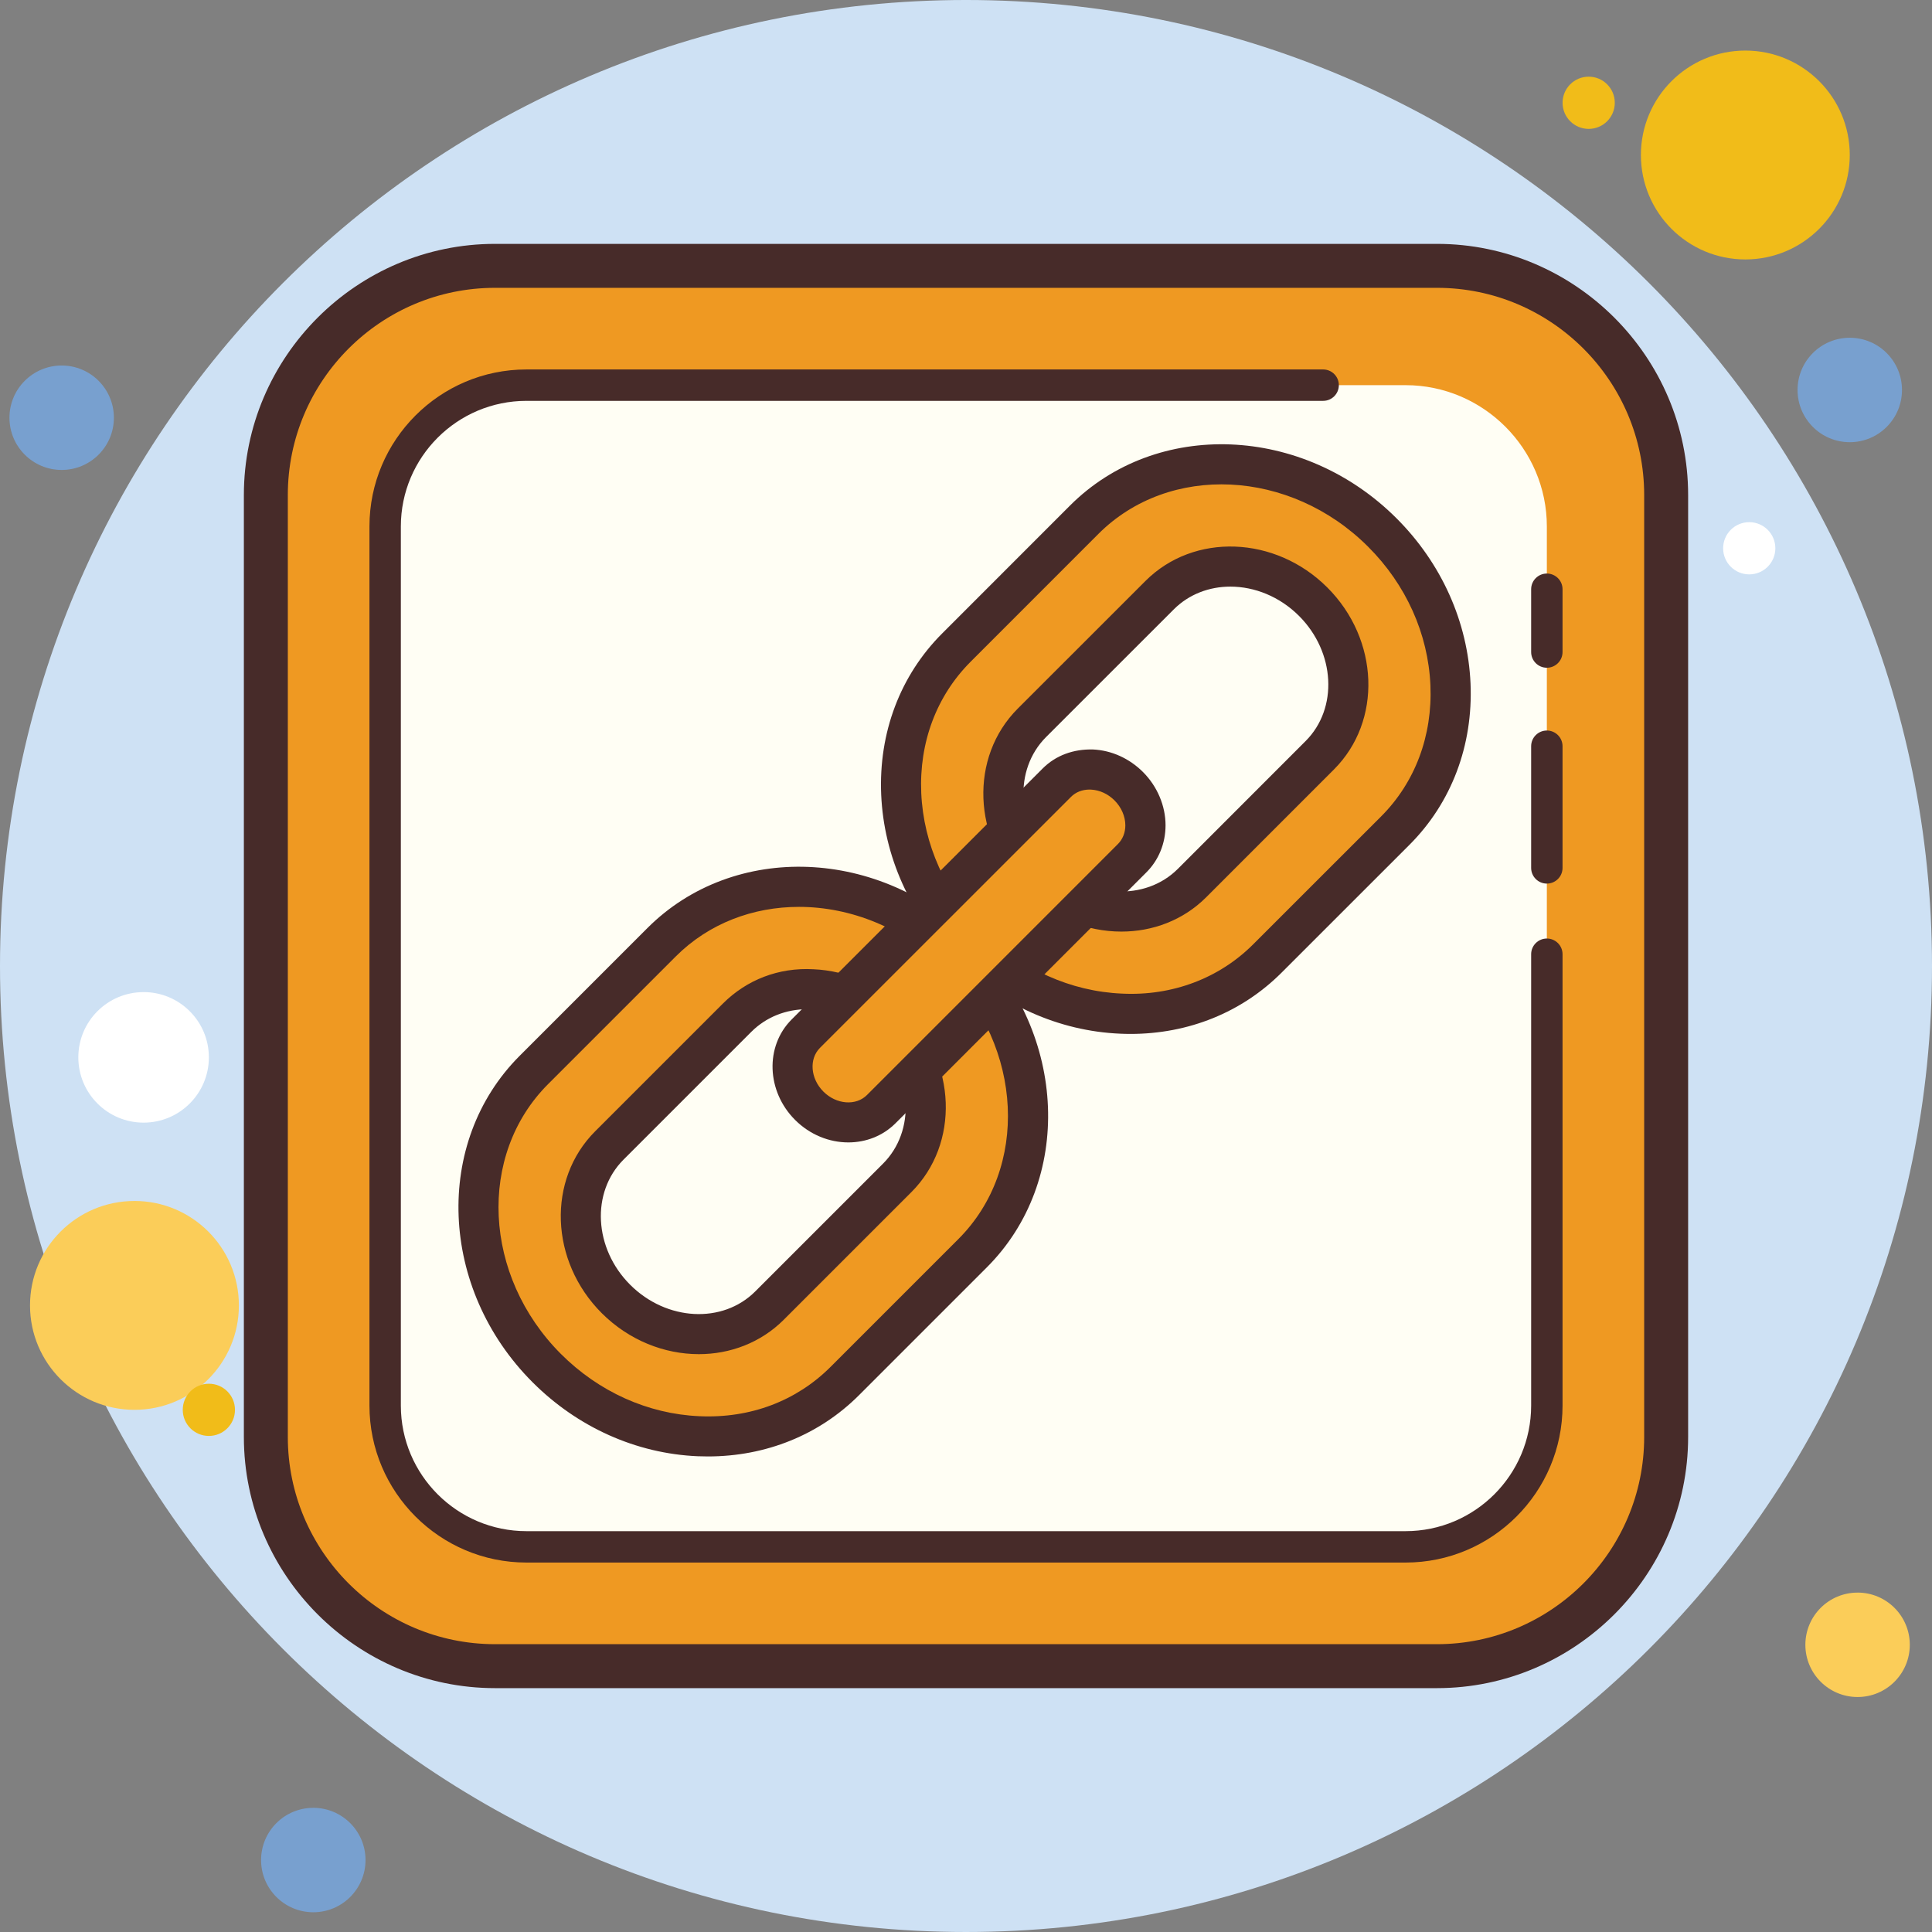
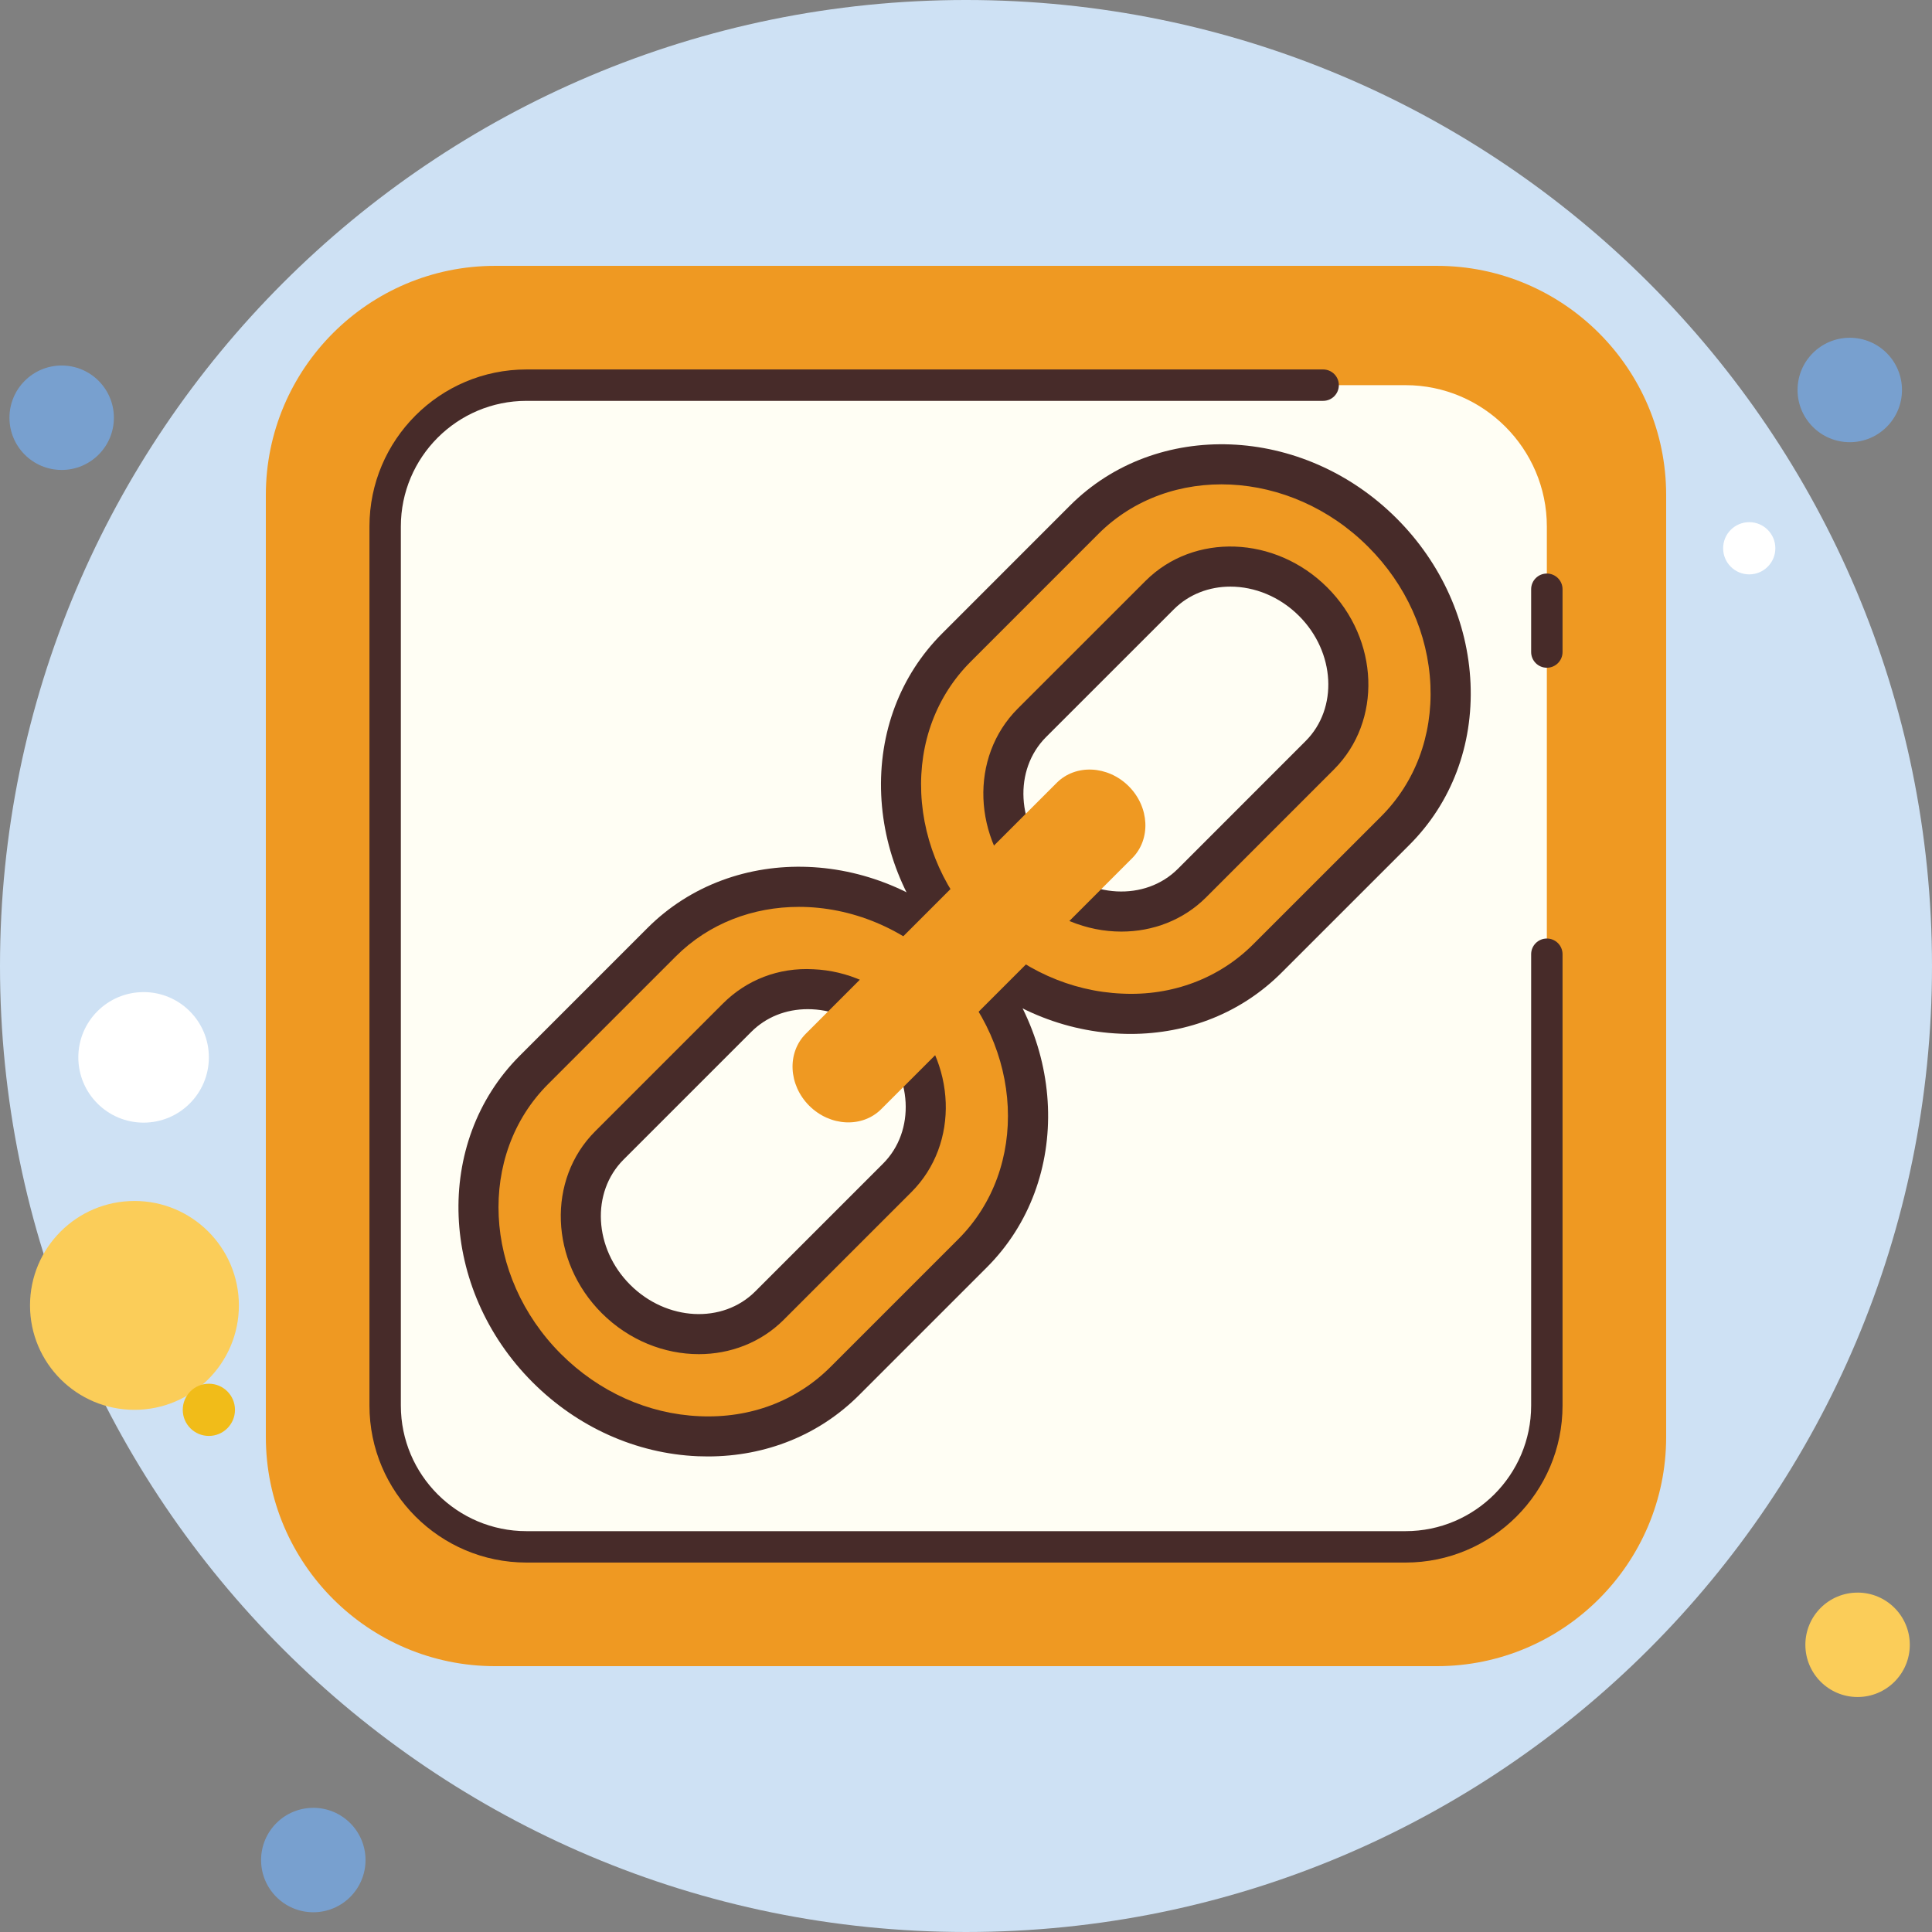
<svg xmlns="http://www.w3.org/2000/svg" xml:space="preserve" width="50mm" height="50mm" version="1.1" style="shape-rendering:geometricPrecision; text-rendering:geometricPrecision; image-rendering:optimizeQuality; fill-rule:evenodd; clip-rule:evenodd" viewBox="0 0 5000 5000">
  <rect x="0" y="0" width="5000" height="5000" fill="#808080" stroke="none" />
  <defs>
    <style type="text/css">
   
    .fil6 {fill:#472B29;fill-rule:nonzero}
    .fil0 {fill:#78A0CF;fill-rule:nonzero}
    .fil2 {fill:#CEE1F4;fill-rule:nonzero}
    .fil5 {fill:#EF9922;fill-rule:nonzero}
    .fil1 {fill:#F1BC19;fill-rule:nonzero}
    .fil3 {fill:#FBCD59;fill-rule:nonzero}
    .fil7 {fill:#FFFEF4;fill-rule:nonzero}
    .fil4 {fill:white;fill-rule:nonzero}
   
  </style>
  </defs>
  <g id="Слой_x0020_1">
    <path class="fil0" d="M159.58 945.95c-74.59,0 -135.11,60.51 -135.11,135.13 0,74.62 60.52,135.14 135.14,135.14 74.62,0 135.14,-60.52 135.14,-135.14 0,-74.62 -60.52,-135.13 -135.14,-135.13l-0.03 0z" />
-     <path class="fil1" d="M4111.53 198.44c-37.35,0 -67.59,30.24 -67.59,67.57 0,37.32 30.24,67.57 67.56,67.57 37.33,0 67.57,-30.25 67.57,-67.57 0,-37.33 -30.24,-67.57 -67.57,-67.57l0.03 0z" />
    <path class="fil2" d="M2500 -0.01c-1380.47,0 -2500,1119.53 -2500,2500.03 0,1380.44 1119.53,2499.97 2500,2499.97 1380.47,0 2500,-1119.53 2500,-2499.97 0,-1380.5 -1119.53,-2500.03 -2500,-2500.03z" />
-     <path class="fil1" d="M4516.94 130.87c-149.26,0 -270.3,121.04 -270.3,270.27 0,149.24 121.04,270.28 270.27,270.28 149.24,0 270.28,-121.04 270.28,-270.28 0,-149.23 -121.04,-270.27 -270.28,-270.27l0.03 0z" />
    <path class="fil0" d="M4787.21 874.12c-74.64,0 -135.16,60.52 -135.16,135.14 0,74.62 60.52,135.13 135.14,135.13 74.61,0 135.13,-60.51 135.13,-135.13 0,-74.62 -60.52,-135.14 -135.13,-135.14l0.02 0z" />
    <path class="fil3" d="M4807.43 4121.66c-74.64,-0.06 -135.16,60.46 -135.16,135.08 0,74.62 60.52,135.14 135.13,135.14 74.62,0 135.14,-60.52 135.14,-135.14 0,-74.62 -60.52,-135.14 -135.14,-135.14l0.03 0.06zm-4459.51 -1013.53c-149.21,-0.05 -270.24,120.99 -270.24,270.22 0,149.24 121.03,270.27 270.27,270.27 149.24,0 270.27,-121.03 270.27,-270.27 0,-149.23 -121.03,-270.27 -270.27,-270.27l-0.03 0.05z" />
    <path class="fil0" d="M810.79 4678.69c-74.59,-0.05 -135.11,60.47 -135.11,135.09 0,74.62 60.52,135.13 135.14,135.13 74.62,0 135.14,-60.51 135.14,-135.13 0,-74.62 -60.52,-135.14 -135.14,-135.14l-0.03 0.05z" />
    <path class="fil4" d="M371.6 2567.58c-93.24,-0.05 -168.9,75.61 -168.9,168.87 0,93.27 75.66,168.92 168.93,168.92 93.26,0 168.92,-75.65 168.92,-168.92 0,-93.26 -75.66,-168.92 -168.92,-168.92l-0.03 0.05z" />
    <path class="fil1" d="M540.52 3581.11c-37.3,-0.05 -67.54,30.19 -67.54,67.51 0,37.33 30.24,67.57 67.57,67.57 37.32,0 67.56,-30.24 67.56,-67.57 0,-37.32 -30.24,-67.56 -67.56,-67.56l-0.03 0.05z" />
    <path class="fil4" d="M4527.05 1351.36c-37.35,0 -67.6,30.24 -67.6,67.56 0,37.33 30.25,67.57 67.57,67.57 37.32,0 67.57,-30.24 67.57,-67.57 0,-37.32 -30.25,-67.56 -67.57,-67.56l0.03 0z" />
    <g id="_1590320965152">
      <path class="fil5" d="M1281.17 4312.01c-327.07,0 -593.17,-266.03 -593.17,-593.16l0 -2437.66c0,-327.07 266.04,-593.17 593.17,-593.17l2437.66 0c327.07,0 593.17,266.03 593.17,593.17l0 2437.66c0,327.07 -266.04,593.16 -593.17,593.16l-2437.66 0z" />
      <g>
-         <path class="fil6" d="M3718.83 744.9c295.69,0 536.29,240.6 536.29,536.29l0 2437.66c0,295.68 -240.6,536.28 -536.29,536.28l-2437.66 0c-295.69,0 -536.29,-240.6 -536.29,-536.28l0 -2437.66c0,-295.69 240.6,-536.29 536.29,-536.29l2437.66 0 0 0zm0 -113.76l-2437.66 0c-357.53,0 -650.04,292.52 -650.04,650.05l0 2437.66c0,357.52 292.51,650.04 650.04,650.04l2437.66 0c357.53,0 650.04,-292.52 650.04,-650.04l0 -2437.66c0,-357.53 -292.51,-650.05 -650.04,-650.05l0 0z" />
-       </g>
+         </g>
    </g>
    <g>
      <path class="fil7" d="M4003.23 2327.36l0 142.2 0 1168.03c0,201.13 -164.56,365.65 -365.65,365.65l-2275.16 0c-201.12,0 -365.65,-164.56 -365.65,-365.65l0 -2275.15c0,-201.12 164.56,-365.65 365.65,-365.65l2061.88 0 213.28 0c201.12,0 365.65,164.56 365.65,365.65l0 274.25 0 162.51 0 81.26 0 91.4 0 233.62 0 121.88z" />
    </g>
    <g>
-       <path class="fil6" d="M4003.23 2286.74c-22.43,0 -40.63,-18.21 -40.63,-40.63l0 -314.88c0,-22.43 18.2,-40.63 40.63,-40.63 22.42,0 40.62,18.2 40.62,40.63l0 314.88c0,22.42 -18.2,40.63 -40.62,40.63z" />
-     </g>
+       </g>
    <g>
      <path class="fil6" d="M4003.23 1728.09c-22.43,0 -40.63,-18.2 -40.63,-40.63l0 -162.51c0,-22.42 18.2,-40.63 40.63,-40.63 22.42,0 40.62,18.21 40.62,40.63l0 162.51c0,22.43 -18.2,40.63 -40.62,40.63z" />
    </g>
    <g>
      <path class="fil6" d="M3637.58 4043.87l-2275.16 0c-224.02,0 -406.27,-182.25 -406.27,-406.28l0 -2275.15c0,-224.03 182.25,-406.28 406.27,-406.28l2061.88 0c22.42,0 40.62,18.21 40.62,40.63 0,22.43 -18.2,40.63 -40.62,40.63l-2061.88 0c-179.24,0 -325.02,145.78 -325.02,325.02l0 2275.15c0,179.24 145.78,325.02 325.02,325.02l2275.16 0c179.24,0 325.02,-145.78 325.02,-325.02l0 -1168.06c0,-22.43 18.2,-40.63 40.63,-40.63 22.42,0 40.62,18.2 40.62,40.63l0 1168.06c0,224.03 -182.25,406.28 -406.27,406.28z" />
    </g>
    <g>
      <path class="fil5" d="M1415.02 3540.68c-221.95,-221.95 -236.92,-568.01 -33.32,-771.49l330.68 -330.68c203.48,-203.48 549.66,-188.63 771.49,33.24 221.96,221.96 236.92,568.02 33.25,771.49l-330.69 330.69c-203.39,203.68 -549.45,188.71 -771.41,-33.25zm890 -889.78c-114.25,-114.25 -292.5,-122.06 -397.38,-17.14l-330.69 330.69c-104.68,104.68 -97.12,283.05 17.13,397.38 114.25,114.25 292.5,122.06 397.38,17.13l330.69 -330.69c104.68,-105 97.11,-283.12 -17.13,-397.37z" />
      <path class="fil6" d="M1831.91 3769.26c-8.84,0 -17.55,-0.2 -26.5,-0.53 -158.82,-6.87 -310.57,-74.87 -427.07,-191.41 -242.11,-242.11 -257.16,-621.09 -33.32,-845.01l330.68 -330.69c223.84,-223.83 603.02,-208.74 845.02,33.25 242.11,242.11 257.08,621.21 33.24,845.01l-330.69 330.69c-102.92,102.96 -240.97,158.69 -391.36,158.69zm235.57 -1422.27c-118.09,0 -232.55,42.28 -318.46,128.16l-330.69 330.68c-183.23,183.32 -168.26,496.46 33.33,698.17 98.06,98.06 225.27,155.27 358.12,161.12 132.45,6.13 251.97,-39.79 339.85,-127.75l330.68 -330.68c183.32,-183.32 168.35,-496.46 -33.24,-698.18 -107.05,-107.21 -245.59,-161.52 -379.59,-161.52zm-258.92 1157.55c-89.1,0 -180.62,-35.62 -251.16,-106.03 -134.49,-134.49 -142.17,-345.66 -17.13,-470.7l330.69 -330.69c61.17,-61.09 143.65,-93.68 234.1,-88.69 88.16,3.72 172.19,41.34 236.59,105.95l0 0 0 0c134.49,134.49 142.1,345.57 17.14,470.7l-330.69 330.68c-59.5,59.29 -138.54,88.78 -219.54,88.78zm281.86 -892.82c-56.51,0 -108.03,20.65 -146.02,58.68l-330.69 330.69c-84.56,84.56 -76.87,229.84 17.14,323.85 94.09,94.09 239.41,101.78 323.85,17.14l330.69 -330.69c84.44,-84.56 76.75,-229.85 -17.14,-323.86l0 0c-46,-46 -105.62,-72.9 -167.65,-75.6 -3.43,-0.09 -6.83,-0.21 -10.18,-0.21z" />
    </g>
    <g>
      <path class="fil5" d="M2508.57 2447.22c-221.96,-221.96 -236.92,-568.02 -33.24,-771.49l330.68 -330.69c203.48,-203.47 549.66,-188.63 771.49,33.25 221.96,221.95 236.92,568.01 33.25,771.49l-330.69 330.68c-203.43,203.56 -549.53,188.59 -771.49,-33.24zm890.03 -890c-114.25,-114.24 -292.49,-122.05 -397.37,-17.13l-330.69 330.69c-104.89,104.88 -97.12,283.04 17.13,397.38 114.25,114.25 292.5,122.06 397.38,17.13l330.69 -330.69c104.68,-104.92 97.11,-283.04 -17.14,-397.38z" />
      <path class="fil6" d="M2925.5 2675.8c-8.71,0 -17.55,-0.21 -26.5,-0.62 -158.82,-6.74 -310.57,-74.78 -427.07,-191.32l0 0c-116.54,-116.54 -184.46,-268.29 -191.41,-427.07 -6.87,-160.66 49.23,-309.01 158.09,-417.74l330.68 -330.81c223.72,-223.63 602.74,-208.87 845.01,33.24 116.54,116.54 184.46,268.29 191.42,427.19 6.86,160.58 -49.36,309.02 -158.09,417.74l-330.81 330.69c-102.8,102.92 -240.93,158.7 -391.32,158.7zm-380.13 -265.34c98.06,98.05 225.39,155.26 358.13,160.98 130.03,6.55 251.97,-39.58 339.84,-127.66l330.81 -330.68c88.08,-88.08 133.34,-208.75 127.74,-339.85 -5.8,-132.85 -62.93,-260.19 -161.11,-358.2 -201.59,-201.6 -514.94,-216.56 -698.17,-33.25l-330.69 330.81c-88.08,88.08 -133.46,208.75 -127.74,339.85 5.89,132.61 63.01,259.94 161.19,358l0 0zm356.65 0.49c-89.1,0 -180.61,-35.62 -251.03,-106.03 -134.49,-134.49 -142.17,-345.65 -17.25,-470.82l330.81 -330.69c125.04,-125.04 336.08,-117.48 470.69,17.14 134.49,134.49 142.18,345.65 17.14,470.69l-330.69 330.81c-59.5,59.54 -138.54,88.9 -219.67,88.9zm282.11 -892.78c-54.3,0 -106.77,19.43 -146.14,58.68l-330.81 330.69c-84.44,84.56 -76.75,229.97 17.25,323.94 93.81,93.88 239.3,101.57 323.86,17.13l330.69 -330.81c84.56,-84.56 76.87,-229.85 -17.14,-323.86 -50.29,-50.25 -115.19,-75.77 -177.71,-75.77z" />
    </g>
    <g>
      <path class="fil5" d="M2094.26 2861.61c-53.89,-53.9 -57.86,-137.31 -8.83,-186.34l649.35 -649.35c49.03,-49.03 132.32,-44.98 186.34,8.83 53.89,53.89 57.86,137.31 8.83,186.34l-649.35 649.35c-49.03,49.03 -132.52,44.98 -186.34,-8.83z" />
-       <path class="fil6" d="M2195.55 2956.56c-49.11,0 -99.28,-19.55 -137.93,-58.27 -74.05,-74.06 -78.1,-190.6 -8.91,-259.87l649.47 -649.35c34.06,-34.18 79.86,-50.78 130.57,-49.43 48.09,2.29 93.88,23.06 129.21,58.27 37.09,37.09 58.48,87.46 58.48,138.13 -0.13,46.53 -17.67,89.75 -49.64,121.61l-649.35 649.47c-33.21,33.12 -77.12,49.44 -121.9,49.44zm624.2 -913.18c-18.89,0 -35.94,6.66 -48.29,19.22l-649.47 649.35c-28.59,28.66 -24.62,79.45 8.91,113.02 33.45,33.53 84.32,37.58 112.9,8.83l649.35 -649.47c12.35,-12.27 19.22,-29.4 19.22,-48.29 0,-23.27 -10.26,-46.86 -28.05,-64.61 -16.93,-16.93 -38.52,-26.78 -60.77,-27.93 -1.18,0 -2.53,-0.12 -3.8,-0.12z" />
    </g>
  </g>
</svg>